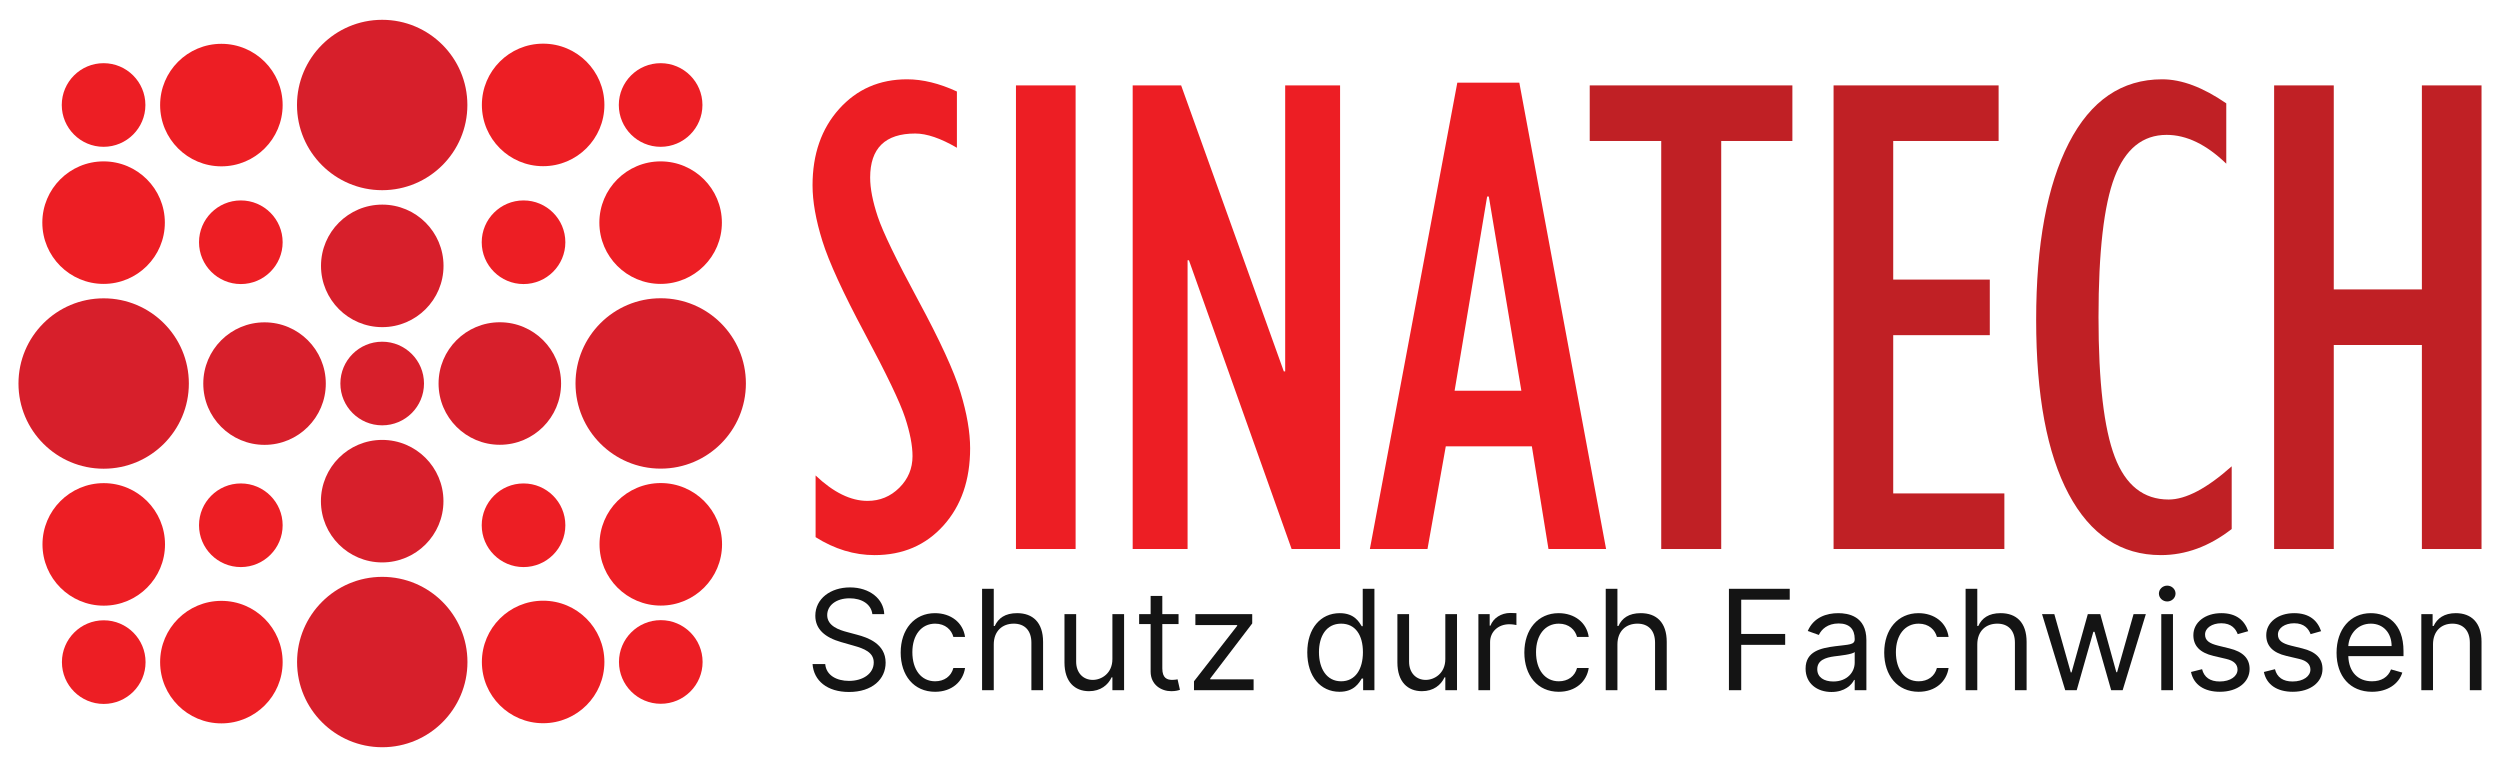
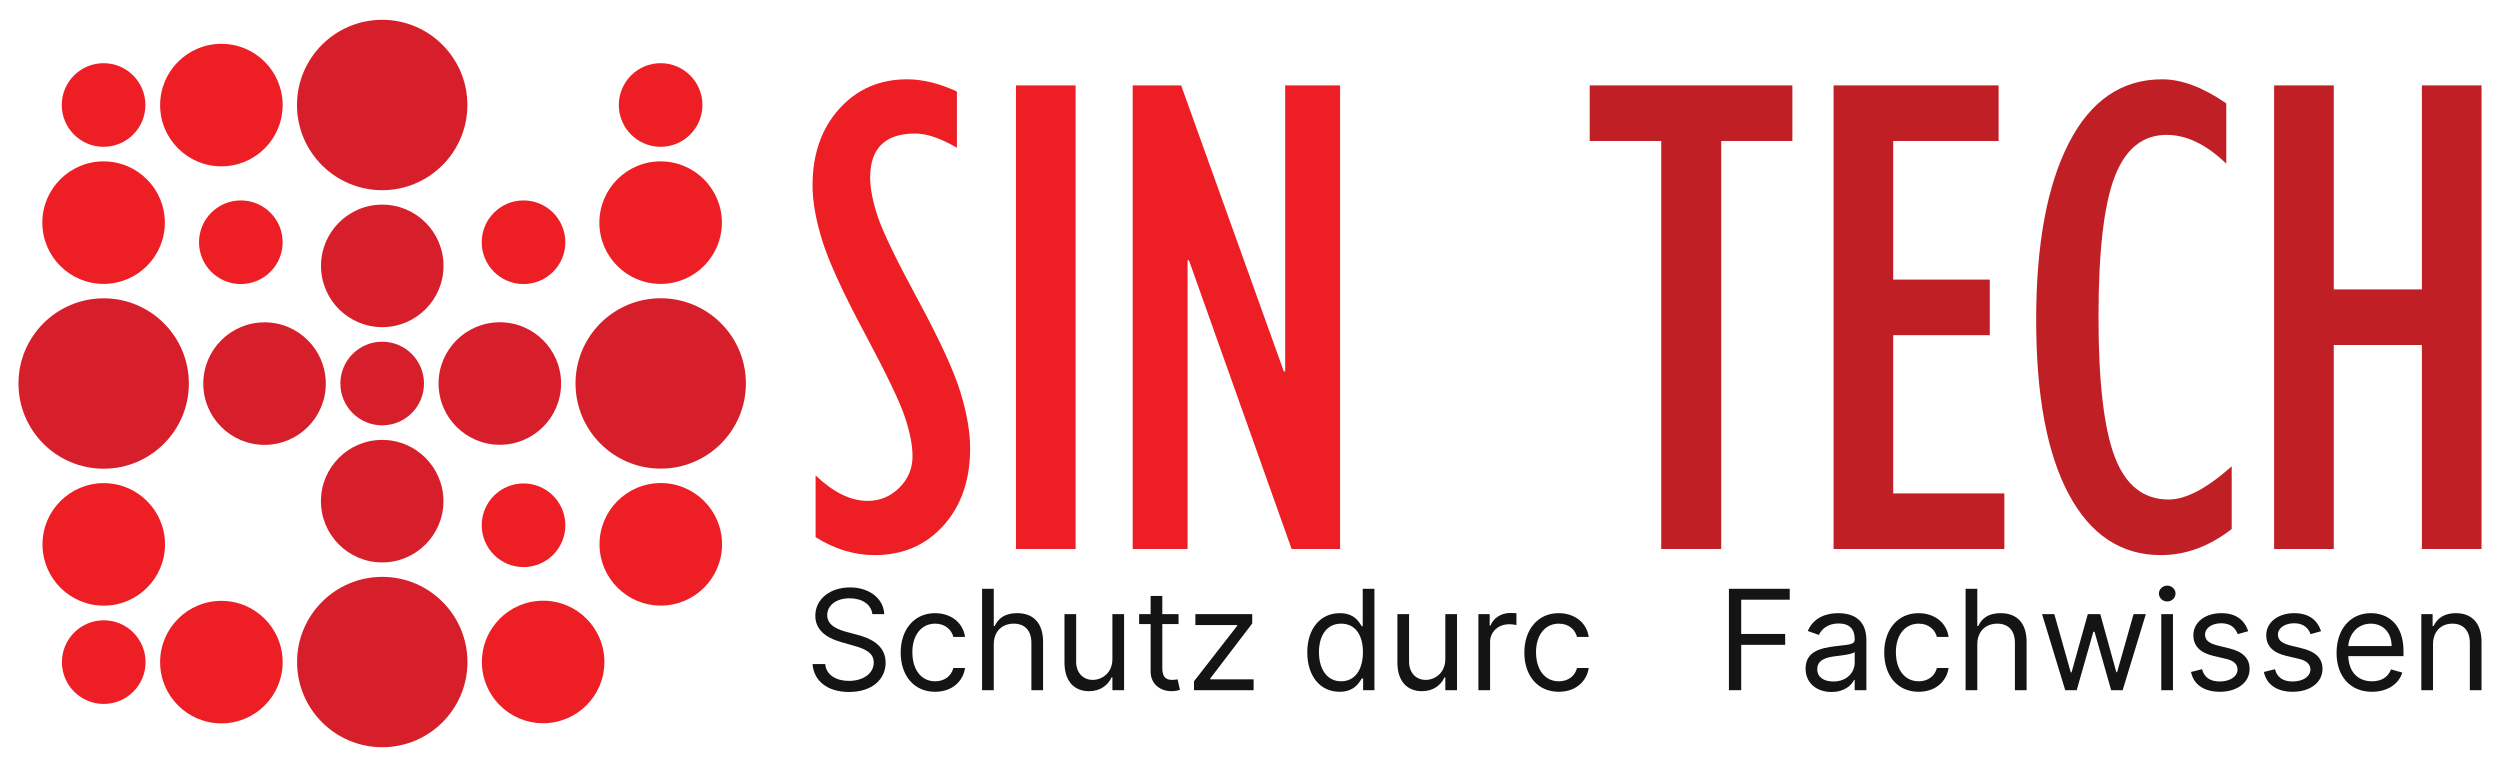
<svg xmlns="http://www.w3.org/2000/svg" width="100%" height="100%" viewBox="0 0 2030 623" version="1.1" xml:space="preserve" style="fill-rule:evenodd;clip-rule:evenodd;stroke-linejoin:round;stroke-miterlimit:2;">
  <rect id="Logo" x="0" y="0" width="2030" height="622.838" style="fill:none;" />
  <g>
    <g>
      <g>
        <circle cx="536.492" cy="311.355" r="69.176" style="fill:#d71f2b;" />
        <circle cx="405.86" cy="311.419" r="49.743" style="fill:#d71f2b;" />
        <circle cx="310.334" cy="311.419" r="33.954" style="fill:#d71f2b;" />
        <path d="M379.573,537.578c0,38.179 -30.996,69.175 -69.175,69.175c-38.179,0 -69.176,-30.996 -69.176,-69.175c-0,-38.179 30.997,-69.176 69.176,-69.176c38.179,-0 69.175,30.997 69.175,69.176Z" style="fill:#d71f2b;" />
        <path d="M360.077,406.945c-0,27.454 -22.289,49.743 -49.743,49.743c-27.454,0 -49.743,-22.289 -49.743,-49.743c0,-27.453 22.289,-49.742 49.743,-49.742c27.454,-0 49.743,22.289 49.743,49.742Z" style="fill:#d71f2b;" />
        <circle cx="84.176" cy="311.419" r="69.176" style="fill:#d71f2b;" />
        <circle cx="214.808" cy="311.483" r="49.743" style="fill:#d71f2b;" />
        <path d="M241.158,85.261c0,-38.179 30.997,-69.176 69.176,-69.176c38.179,-0 69.176,30.997 69.176,69.176c-0,38.179 -30.997,69.175 -69.176,69.175c-38.179,0 -69.176,-30.996 -69.176,-69.175Z" style="fill:#d71f2b;" />
        <path d="M260.655,215.893c-0,-27.454 22.289,-49.743 49.743,-49.743c27.453,0 49.742,22.289 49.742,49.743c0,27.454 -22.289,49.743 -49.742,49.743c-27.454,-0 -49.743,-22.289 -49.743,-49.743Z" style="fill:#d71f2b;" />
        <path d="M133.855,180.787c-0,27.454 -22.289,49.743 -49.743,49.743c-27.454,-0 -49.743,-22.289 -49.743,-49.743c0,-27.454 22.289,-49.743 49.743,-49.743c27.454,0 49.743,22.289 49.743,49.743Z" style="fill:#ed1e24;" />
        <path d="M118.065,85.261c0,18.739 -15.214,33.953 -33.953,33.953c-18.74,0 -33.954,-15.214 -33.954,-33.953c0,-18.74 15.214,-33.954 33.954,-33.954c18.739,0 33.953,15.214 33.953,33.954Z" style="fill:#ed1e24;" />
        <path d="M229.508,196.704c0,18.739 -15.214,33.953 -33.953,33.953c-18.74,0 -33.954,-15.214 -33.954,-33.953c0,-18.74 15.214,-33.954 33.954,-33.954c18.739,-0 33.953,15.214 33.953,33.954Z" style="fill:#ed1e24;" />
-         <path d="M229.508,426.51c0,-18.74 -15.214,-33.954 -33.953,-33.954c-18.74,0 -33.954,15.214 -33.954,33.954c0,18.739 15.214,33.954 33.954,33.954c18.739,-0 33.953,-15.215 33.953,-33.954Z" style="fill:#ed1e24;" />
        <path d="M391.16,196.704c-0,18.739 15.214,33.953 33.953,33.953c18.74,0 33.954,-15.214 33.954,-33.953c-0,-18.74 -15.214,-33.954 -33.954,-33.954c-18.739,-0 -33.953,15.214 -33.953,33.954Z" style="fill:#ed1e24;" />
        <path d="M391.16,426.51c-0,-18.74 15.214,-33.954 33.953,-33.954c18.74,0 33.954,15.214 33.954,33.954c-0,18.739 -15.214,33.954 -33.954,33.954c-18.739,-0 -33.953,-15.215 -33.953,-33.954Z" style="fill:#ed1e24;" />
        <path d="M586.172,180.787c-0,27.454 -22.289,49.743 -49.743,49.743c-27.454,-0 -49.743,-22.289 -49.743,-49.743c-0,-27.454 22.289,-49.743 49.743,-49.743c27.454,0 49.743,22.289 49.743,49.743Z" style="fill:#ed1e24;" />
        <path d="M570.382,85.261c0,18.739 -15.214,33.953 -33.953,33.953c-18.74,0 -33.954,-15.214 -33.954,-33.953c0,-18.74 15.214,-33.954 33.954,-33.954c18.739,0 33.953,15.214 33.953,33.954Z" style="fill:#ed1e24;" />
        <path d="M34.496,442.051c0,-27.453 22.289,-49.742 49.743,-49.742c27.454,-0 49.743,22.289 49.743,49.742c0,27.454 -22.289,49.743 -49.743,49.743c-27.454,0 -49.743,-22.289 -49.743,-49.743Z" style="fill:#ed1e24;" />
        <circle cx="441.03" cy="537.514" r="49.743" style="fill:#ed1e24;" />
-         <circle cx="536.556" cy="537.514" r="33.954" style="fill:#ed1e24;" />
        <circle cx="179.765" cy="537.641" r="49.743" style="fill:#ed1e24;" />
-         <circle cx="441.03" cy="85.197" r="49.743" style="fill:#ed1e24;" />
        <circle cx="179.765" cy="85.324" r="49.743" style="fill:#ed1e24;" />
        <circle cx="84.239" cy="537.641" r="33.954" style="fill:#ed1e24;" />
        <path d="M486.813,441.988c0,-27.454 22.289,-49.743 49.743,-49.743c27.454,-0 49.743,22.289 49.743,49.743c-0,27.454 -22.289,49.743 -49.743,49.743c-27.454,-0 -49.743,-22.289 -49.743,-49.743Z" style="fill:#ed1e24;" />
      </g>
      <g>
        <path d="M662.265,436.163l-0,-50.083c14.492,13.759 28.527,20.638 42.102,20.638c10.09,0 18.713,-3.55 25.867,-10.65c7.155,-7.1 10.732,-15.658 10.732,-25.674c0,-8.622 -2.018,-19.079 -6.054,-31.37c-4.036,-12.292 -14.905,-34.994 -32.609,-68.108c-17.703,-33.113 -29.215,-58.201 -34.535,-75.262c-5.32,-17.061 -7.98,-32.104 -7.98,-45.13c-0,-25.316 7.2,-46.001 21.602,-62.053c14.401,-16.052 32.792,-24.078 55.174,-24.078c12.658,-0 26.142,3.302 40.451,9.906l0,45.68c-13.209,-7.705 -24.491,-11.557 -33.847,-11.557c-24.4,-0 -36.599,11.924 -36.599,35.773c-0,8.806 2.064,19.4 6.191,31.784c4.128,12.383 15.044,34.948 32.747,67.694c17.703,32.747 29.169,57.697 34.398,74.85c5.228,17.153 7.842,32.333 7.842,45.542c0,25.684 -7.2,46.552 -21.601,62.604c-14.402,16.052 -33.068,24.078 -56,24.078c-16.511,0 -32.471,-4.861 -47.881,-14.584Z" style="fill:#ed1e24;fill-rule:nonzero;" />
        <rect x="824.961" y="69.346" width="48.432" height="376.448" style="fill:#ed1e24;fill-rule:nonzero;" />
        <path d="M919.737,445.794l0,-376.448l39.351,-0l83.38,232.253l1.101,-0l0,-232.253l44.579,-0l0,376.448l-39.35,-0l-83.38,-234.455l-1.101,0l-0,234.455l-44.58,-0Z" style="fill:#ed1e24;fill-rule:nonzero;" />
-         <path d="M1112.34,445.794l70.997,-378.65l50.358,0l70.446,378.65l-46.781,-0l-13.483,-83.38l-69.897,-0l-14.859,83.38l-46.781,-0Zm68.795,-128.51l54.211,0l-26.418,-157.679l-1.375,0l-26.418,157.679Z" style="fill:#ed1e24;fill-rule:nonzero;" />
        <path d="M1348.92,445.794l0,-331.318l-58.063,-0l0,-45.13l164.559,-0l-0,45.13l-57.789,-0l0,331.318l-48.707,-0Z" style="fill:#c02025;fill-rule:nonzero;" />
        <path d="M1488.86,445.794l-0,-376.448l134.013,-0l-0,45.13l-85.581,-0l-0,112.549l78.426,-0l0,45.129l-78.426,0l-0,128.51l90.259,0l0,45.13l-138.691,-0Z" style="fill:#c02025;fill-rule:nonzero;" />
        <path d="M1812.14,378.65l0,50.908c-18.161,14.126 -37.332,21.189 -57.512,21.189c-32.288,0 -57.238,-16.511 -74.85,-49.532c-17.611,-33.022 -26.417,-80.17 -26.417,-141.444c-0,-61.273 8.851,-109.155 26.555,-143.644c17.703,-34.49 42.974,-51.734 75.812,-51.734c15.777,-0 33.114,6.512 52.01,19.537l-0,48.983c-16.144,-15.594 -32.288,-23.391 -48.432,-23.391c-19.446,0 -33.527,11.399 -42.241,34.196c-8.714,22.797 -13.071,60.748 -13.071,113.852c0,52.554 4.403,90.367 13.209,113.439c8.806,23.072 23.39,34.608 43.754,34.608c13.942,0 31.004,-8.989 51.183,-26.967Z" style="fill:#c02025;fill-rule:nonzero;" />
        <path d="M1846.59,445.794l-0,-376.448l48.432,-0l-0,165.659l71.547,-0l-0,-165.659l48.432,-0l-0,376.448l-48.432,-0l-0,-165.659l-71.547,-0l-0,165.659l-48.432,-0Z" style="fill:#c02025;fill-rule:nonzero;" />
      </g>
      <path d="M708.355,498.689l9.649,0c-0.442,-12.423 -11.901,-21.71 -27.822,-21.71c-15.76,-0 -28.143,9.166 -28.143,22.997c0,11.096 8.041,17.69 20.907,21.388l10.131,2.895c8.684,2.412 16.404,5.468 16.404,13.67c-0,9.005 -8.685,14.956 -20.103,14.956c-9.81,-0 -18.494,-4.342 -19.298,-13.67l-10.292,0c0.965,13.509 11.9,22.675 29.59,22.675c18.977,0 29.752,-10.453 29.752,-23.801c-0,-15.438 -14.635,-20.423 -23.158,-22.675l-8.363,-2.251c-6.111,-1.609 -15.921,-4.825 -15.921,-13.67c0,-7.88 7.237,-13.669 18.173,-13.669c9.971,-0 17.529,4.744 18.494,12.865Z" style="fill:#141414;fill-rule:nonzero;" />
      <path d="M759.334,561.73c13.67,-0 22.675,-8.363 24.284,-19.299l-9.489,0c-1.769,6.755 -7.397,10.775 -14.795,10.775c-11.257,0 -18.494,-9.327 -18.494,-23.64c0,-13.991 7.398,-23.158 18.494,-23.158c8.363,0 13.348,5.146 14.795,10.775l9.489,0c-1.609,-11.579 -11.418,-19.298 -24.445,-19.298c-16.725,-0 -27.821,13.187 -27.821,32.003c-0,18.494 10.614,31.842 27.982,31.842Z" style="fill:#141414;fill-rule:nonzero;" />
      <path d="M806.936,523.294c0,-10.775 6.875,-16.886 16.243,-16.886c8.925,0 14.313,5.629 14.313,15.439l-0,38.596l9.488,0l-0,-39.239c-0,-15.881 -8.443,-23.319 -21.067,-23.319c-9.73,-0 -15.278,4.061 -18.173,10.453l-0.804,0l0,-30.234l-9.488,0l-0,82.339l9.488,0l0,-37.149Z" style="fill:#141414;fill-rule:nonzero;" />
      <path d="M903.266,535.195c0,11.579 -8.845,16.886 -15.921,16.886c-7.88,-0 -13.509,-5.79 -13.509,-14.796l0,-38.596l-9.488,0l0,39.24c0,15.76 8.363,23.318 19.942,23.318c9.327,0 15.438,-4.985 18.333,-11.257l0.643,-0l0,10.453l9.488,0l0,-61.754l-9.488,0l0,36.506Z" style="fill:#141414;fill-rule:nonzero;" />
      <path d="M956.979,498.689l-13.187,0l0,-14.795l-9.488,-0l-0,14.795l-9.327,0l-0,8.041l9.327,-0l-0,38.596c-0,10.775 8.684,15.921 16.725,15.921c3.538,0 5.789,-0.643 7.076,-1.126l-1.93,-8.523c-0.804,0.161 -2.09,0.483 -4.181,0.483c-4.181,-0 -8.202,-1.287 -8.202,-9.328l0,-36.023l13.187,-0l0,-8.041Z" style="fill:#141414;fill-rule:nonzero;" />
      <path d="M969.523,560.443l48.406,0l0,-8.845l-35.219,0l0,-0.643l34.093,-44.708l0,-7.558l-46.154,0l-0,8.845l33.932,0l0,0.643l-35.058,45.029l0,7.237Z" style="fill:#141414;fill-rule:nonzero;" />
      <path d="M1087.72,561.73c11.901,-0 15.921,-7.398 18.012,-10.775l1.125,-0l0,9.488l9.167,0l0,-82.339l-9.488,0l-0,30.395l-0.804,-0c-2.091,-3.216 -5.79,-10.614 -17.851,-10.614c-15.599,-0 -26.374,12.383 -26.374,31.842c-0,19.62 10.775,32.003 26.213,32.003Zm1.287,-8.524c-11.901,0 -18.012,-10.453 -18.012,-23.64c0,-13.026 5.95,-23.158 18.012,-23.158c11.579,0 17.69,9.328 17.69,23.158c-0,13.991 -6.272,23.64 -17.69,23.64Z" style="fill:#141414;fill-rule:nonzero;" />
      <path d="M1173.6,535.195c-0,11.579 -8.845,16.886 -15.921,16.886c-7.88,-0 -13.509,-5.79 -13.509,-14.796l0,-38.596l-9.488,0l-0,39.24c-0,15.76 8.363,23.318 19.941,23.318c9.328,0 15.439,-4.985 18.334,-11.257l0.643,-0l-0,10.453l9.488,0l0,-61.754l-9.488,0l-0,36.506Z" style="fill:#141414;fill-rule:nonzero;" />
      <path d="M1200.46,560.443l9.489,0l-0,-39.079c-0,-8.362 6.593,-14.473 15.599,-14.473c2.533,-0 5.146,0.482 5.789,0.643l0,-9.649c-1.085,-0.08 -3.578,-0.161 -4.985,-0.161c-7.397,0 -13.83,4.181 -16.082,10.292l-0.643,0l0,-9.327l-9.167,0l0,61.754Z" style="fill:#141414;fill-rule:nonzero;" />
      <path d="M1265.75,561.73c13.669,-0 22.675,-8.363 24.283,-19.299l-9.488,0c-1.769,6.755 -7.398,10.775 -14.795,10.775c-11.258,0 -18.495,-9.327 -18.495,-23.64c0,-13.991 7.398,-23.158 18.495,-23.158c8.362,0 13.347,5.146 14.795,10.775l9.488,0c-1.608,-11.579 -11.418,-19.298 -24.444,-19.298c-16.725,-0 -27.822,13.187 -27.822,32.003c0,18.494 10.614,31.842 27.983,31.842Z" style="fill:#141414;fill-rule:nonzero;" />
-       <path d="M1313.35,523.294c-0,-10.775 6.875,-16.886 16.242,-16.886c8.926,0 14.313,5.629 14.313,15.439l-0,38.596l9.488,0l0,-39.239c0,-15.881 -8.443,-23.319 -21.067,-23.319c-9.729,-0 -15.278,4.061 -18.172,10.453l-0.804,0l-0,-30.234l-9.489,0l0,82.339l9.489,0l-0,-37.149Z" style="fill:#141414;fill-rule:nonzero;" />
      <path d="M1403.89,560.443l9.971,0l-0,-36.827l35.701,-0l0,-8.845l-35.701,-0l-0,-27.822l39.4,0l0,-8.845l-49.371,0l0,82.339Z" style="fill:#141414;fill-rule:nonzero;" />
      <path d="M1487.2,561.89c10.774,0 16.403,-5.789 18.333,-9.809l0.482,-0l0,8.362l9.489,0l-0,-40.687c-0,-19.62 -14.956,-21.871 -22.837,-21.871c-9.327,-0 -19.941,3.216 -24.765,14.474l9.005,3.216c2.091,-4.503 7.036,-9.328 16.082,-9.328c8.724,0 13.026,4.624 13.026,12.544l0,0.322c0,4.583 -4.663,4.181 -15.921,5.629c-11.458,1.487 -23.961,4.02 -23.961,18.172c-0,12.061 9.327,18.976 21.067,18.976Zm1.447,-8.523c-7.558,0 -13.026,-3.377 -13.026,-9.971c-0,-7.236 6.593,-9.488 13.991,-10.453c4.02,-0.482 14.795,-1.608 16.403,-3.538l0,8.684c0,7.72 -6.111,15.278 -17.368,15.278Z" style="fill:#141414;fill-rule:nonzero;" />
      <path d="M1557.96,561.73c13.669,-0 22.675,-8.363 24.283,-19.299l-9.488,0c-1.769,6.755 -7.398,10.775 -14.795,10.775c-11.258,0 -18.495,-9.327 -18.495,-23.64c0,-13.991 7.398,-23.158 18.495,-23.158c8.362,0 13.347,5.146 14.795,10.775l9.488,0c-1.608,-11.579 -11.418,-19.298 -24.444,-19.298c-16.725,-0 -27.822,13.187 -27.822,32.003c0,18.494 10.614,31.842 27.983,31.842Z" style="fill:#141414;fill-rule:nonzero;" />
      <path d="M1605.56,523.294c-0,-10.775 6.875,-16.886 16.242,-16.886c8.926,0 14.313,5.629 14.313,15.439l-0,38.596l9.488,0l0,-39.239c0,-15.881 -8.443,-23.319 -21.067,-23.319c-9.729,-0 -15.278,4.061 -18.172,10.453l-0.804,0l-0,-30.234l-9.489,0l0,82.339l9.489,0l-0,-37.149Z" style="fill:#141414;fill-rule:nonzero;" />
      <path d="M1676.96,560.443l9.327,0l13.509,-47.441l0.965,-0l13.508,47.441l9.328,0l18.816,-61.754l-9.971,0l-13.348,47.12l-0.643,-0l-13.027,-47.12l-10.131,0l-13.187,47.28l-0.643,0l-13.348,-47.28l-9.971,0l18.816,61.754Z" style="fill:#141414;fill-rule:nonzero;" />
      <path d="M1754.96,560.443l9.489,0l-0,-61.754l-9.489,0l0,61.754Zm4.825,-72.046c3.699,-0 6.754,-2.895 6.754,-6.433c0,-3.538 -3.055,-6.433 -6.754,-6.433c-3.699,0 -6.754,2.895 -6.754,6.433c-0,3.538 3.055,6.433 6.754,6.433Z" style="fill:#141414;fill-rule:nonzero;" />
      <path d="M1825.56,512.519c-2.975,-8.764 -9.649,-14.634 -21.871,-14.634c-13.026,-0 -22.675,7.398 -22.675,17.851c-0,8.523 5.066,14.232 16.403,16.886l10.293,2.412c6.231,1.447 9.166,4.422 9.166,8.684c0,5.307 -5.628,9.649 -14.473,9.649c-7.76,0 -12.625,-3.337 -14.313,-9.971l-9.006,2.252c2.211,10.493 10.855,16.082 23.479,16.082c14.353,-0 24.123,-7.84 24.123,-18.494c0,-8.604 -5.387,-14.032 -16.403,-16.725l-9.167,-2.252c-7.317,-1.809 -10.614,-4.262 -10.614,-9.006c0,-5.307 5.629,-9.166 13.187,-9.166c8.282,-0 11.7,4.583 13.348,8.845l8.523,-2.413Z" style="fill:#141414;fill-rule:nonzero;" />
      <path d="M1884.74,512.519c-2.975,-8.764 -9.649,-14.634 -21.871,-14.634c-13.026,-0 -22.675,7.398 -22.675,17.851c-0,8.523 5.066,14.232 16.403,16.886l10.293,2.412c6.231,1.447 9.166,4.422 9.166,8.684c0,5.307 -5.628,9.649 -14.473,9.649c-7.76,0 -12.625,-3.337 -14.313,-9.971l-9.006,2.252c2.211,10.493 10.855,16.082 23.479,16.082c14.353,-0 24.123,-7.84 24.123,-18.494c0,-8.604 -5.387,-14.032 -16.403,-16.725l-9.167,-2.252c-7.317,-1.809 -10.614,-4.262 -10.614,-9.006c0,-5.307 5.629,-9.166 13.187,-9.166c8.282,-0 11.7,4.583 13.348,8.845l8.523,-2.413Z" style="fill:#141414;fill-rule:nonzero;" />
      <path d="M1926.07,561.73c12.543,-0 21.71,-6.272 24.605,-15.6l-9.167,-2.573c-2.412,6.433 -8.001,9.649 -15.438,9.649c-11.137,0 -18.816,-7.196 -19.258,-20.424l44.828,0l-0,-4.02c-0,-22.997 -13.67,-30.877 -26.535,-30.877c-16.725,-0 -27.822,13.187 -27.822,32.164c0,18.976 10.936,31.681 28.787,31.681Zm-19.258,-37.149c0.643,-9.609 7.437,-18.173 18.293,-18.173c10.292,0 16.886,7.72 16.886,18.173l-35.179,-0Z" style="fill:#141414;fill-rule:nonzero;" />
      <path d="M1975.6,523.294c0,-10.775 6.674,-16.886 15.761,-16.886c8.804,0 14.152,5.75 14.152,15.439l-0,38.596l9.488,0l-0,-39.239c-0,-15.761 -8.403,-23.319 -20.907,-23.319c-9.327,-0 -15.116,4.181 -18.011,10.453l-0.804,0l-0,-9.649l-9.167,0l0,61.754l9.488,0l0,-37.149Z" style="fill:#141414;fill-rule:nonzero;" />
    </g>
  </g>
</svg>